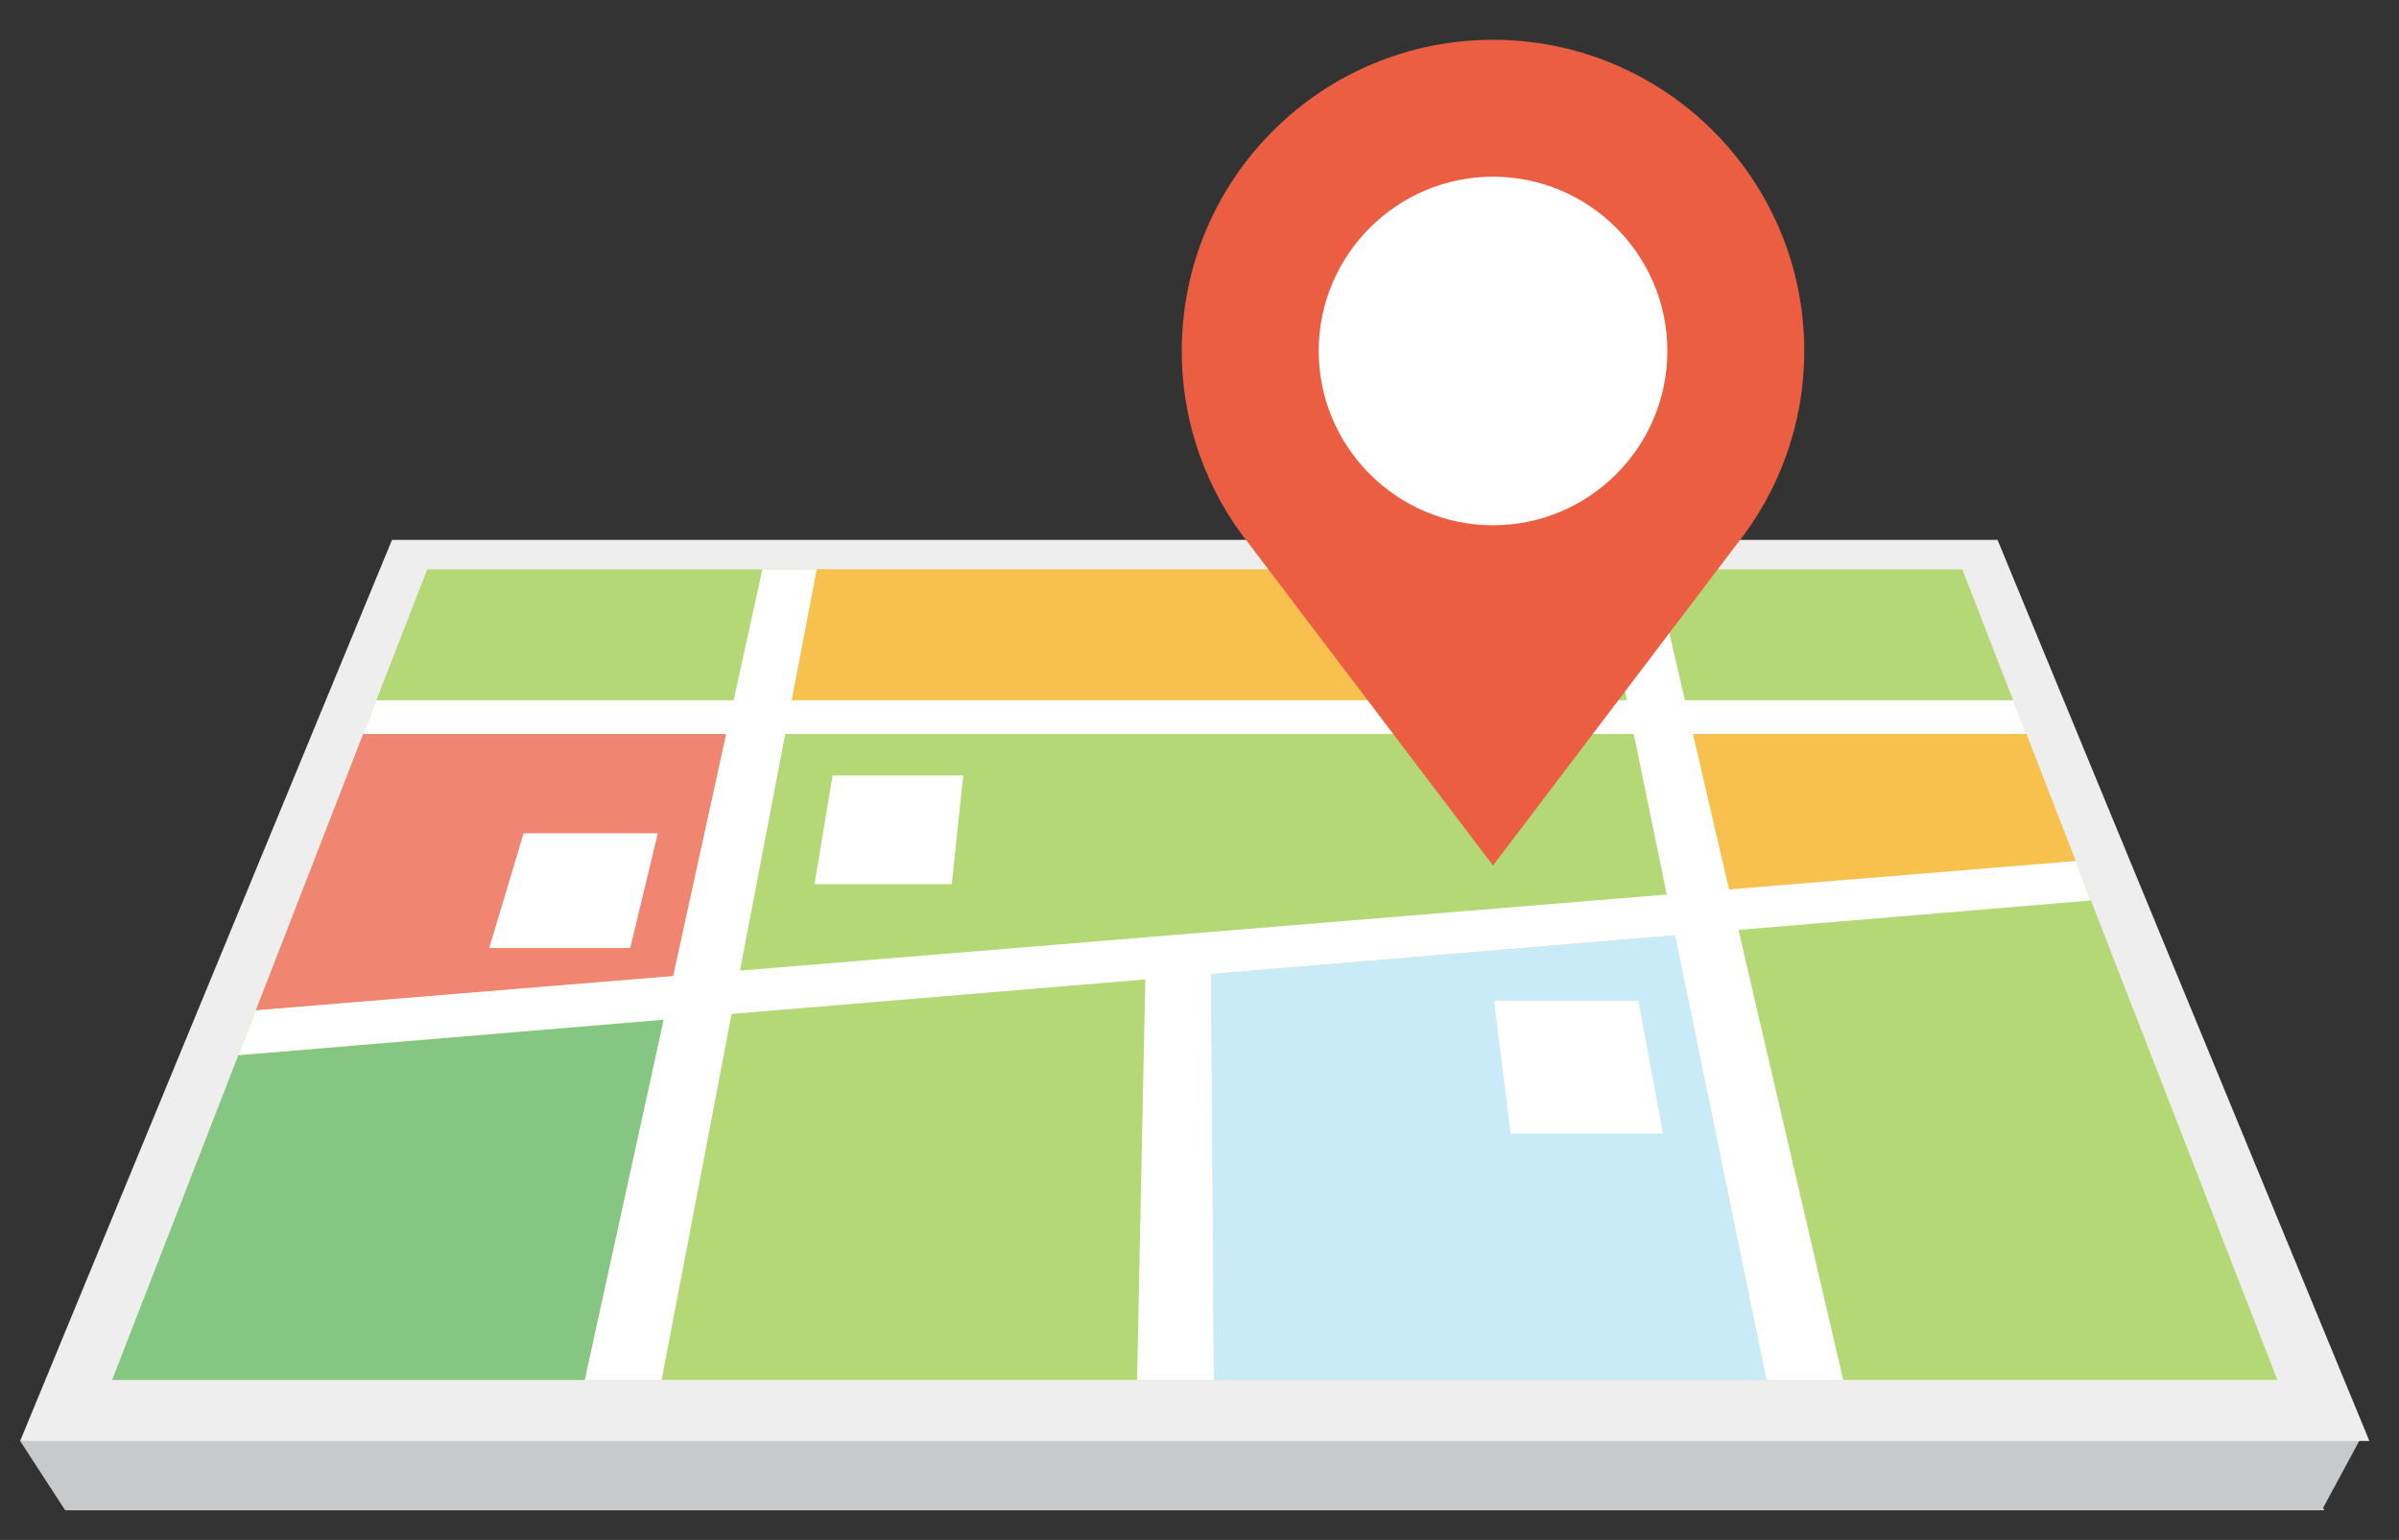
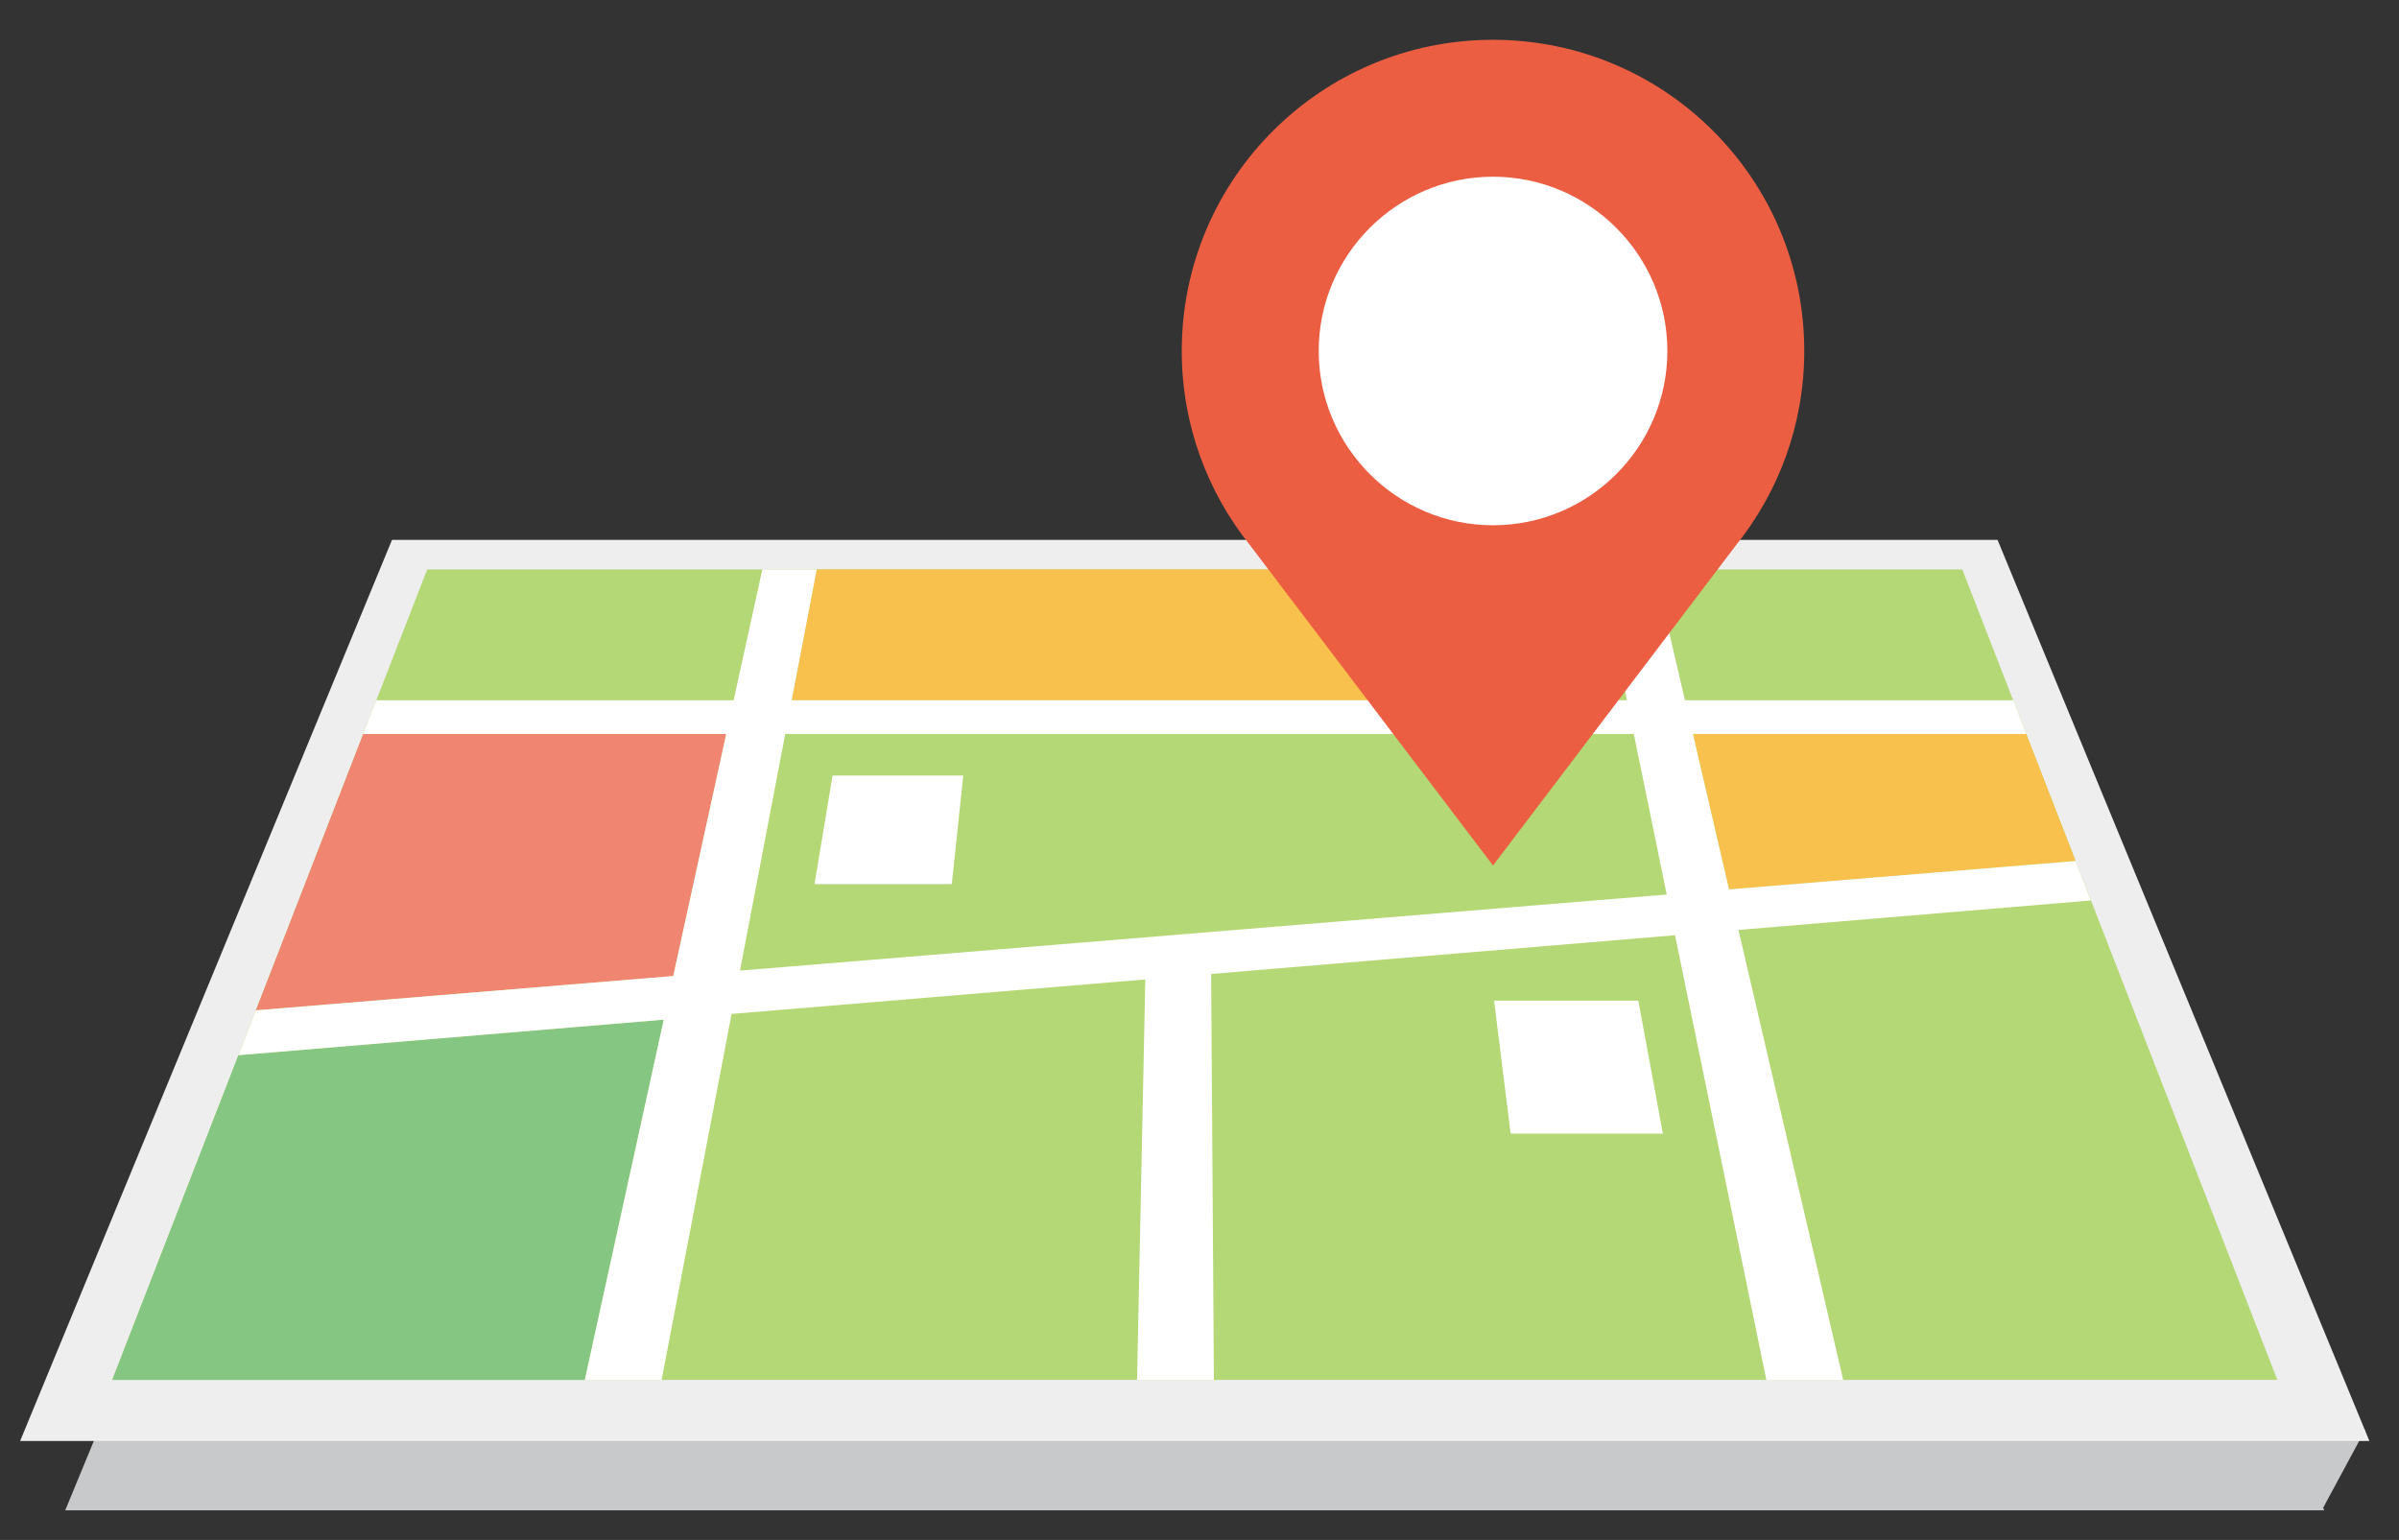
<svg xmlns="http://www.w3.org/2000/svg" version="1.1" x="0px" y="0px" width="81px" height="52px" viewBox="-0.68 -1.344 81 52" enable-background="new -0.68 -1.344 81 52" xml:space="preserve">
  <rect x="-0.68" y="-1.344" width="81" height="52" fill="#333333" stroke="none" />
  <defs>
</defs>
  <polygon fill="#C8C9CA" points="77.796,49.656 1.522,49.656 13.595,20.396 65.722,20.396 " />
-   <polyline fill="#C8C9CA" points="2.992,46.93 1.522,49.656 0,47.314 " />
  <polyline fill="#C8C9CA" points="79.183,46.93 77.713,49.656 76.19,47.314 " />
  <polygon fill="#EEEEEF" points="79.32,47.314 0,47.314 12.556,16.886 66.765,16.886 " />
  <polygon fill="#B4D875" points="3.11,45.251 13.743,17.885 65.576,17.885 76.212,45.251 " />
  <polygon fill="#F08671" points="23.841,23.44 11.584,23.44 7.96,32.772 22.051,31.616 " />
  <polygon fill="#85C782" points="7.371,34.287 3.11,45.251 19.065,45.251 21.73,33.088 " />
  <polygon fill="#F8C04C" points="45.728,22.302 45.35,17.885 26.896,17.885 26.05,22.302 " />
  <polygon fill="#F8C04C" points="57.7,28.69 69.401,27.729 67.734,23.44 56.479,23.44 " />
-   <polygon fill="#C9EBF7" points="40.213,31.543 40.306,45.251 58.96,45.251 55.876,30.235 " />
  <path fill="#FFFFFF" d="M69.915,29.063l-0.514-1.333L57.7,28.69l-1.221-5.25h11.255l-0.441-1.139H56.21l-1.026-4.417h-1.839  l0.907,4.417h-6.563l-0.501-4.417H45.35l0.378,4.417H26.05l0.846-4.417H25.06l-0.969,4.417H12.027l-0.443,1.139h12.257l-1.79,8.175  L7.96,32.772l-0.589,1.515l14.359-1.199l-2.665,12.164h2.594l2.363-12.358l13.968-1.165l-0.278,13.523h2.594l-0.093-13.708  l15.663-1.308l3.084,15.017h2.594l-3.536-15.196L69.915,29.063z M55.596,28.862l-31.291,2.569l1.528-7.991h28.651L55.596,28.862z" />
  <polygon fill="#FFFFFF" points="54.637,32.447 55.466,36.935 50.326,36.935 49.766,32.447 " />
  <polygon fill="#FFFFFF" points="31.844,24.844 31.456,28.512 26.821,28.512 27.431,24.844 " />
-   <polygon fill="#FFFFFF" points="21.529,26.795 20.6,30.667 15.839,30.667 16.999,26.795 " />
  <path fill="#EB5E42" d="M49.729,0c5.808,0,10.51,4.702,10.51,10.507c0,2.489-0.868,4.774-2.315,6.573l-8.194,10.802L41.536,17.08  c-1.447-1.798-2.315-4.084-2.315-6.573C39.221,4.702,43.927,0,49.729,0z" />
  <path fill="#FFFFFF" d="M49.729,16.393c-3.242,0-5.884-2.641-5.884-5.886c0-3.243,2.642-5.884,5.884-5.884  c3.247,0,5.888,2.642,5.888,5.884C55.617,13.752,52.977,16.393,49.729,16.393z" />
</svg>